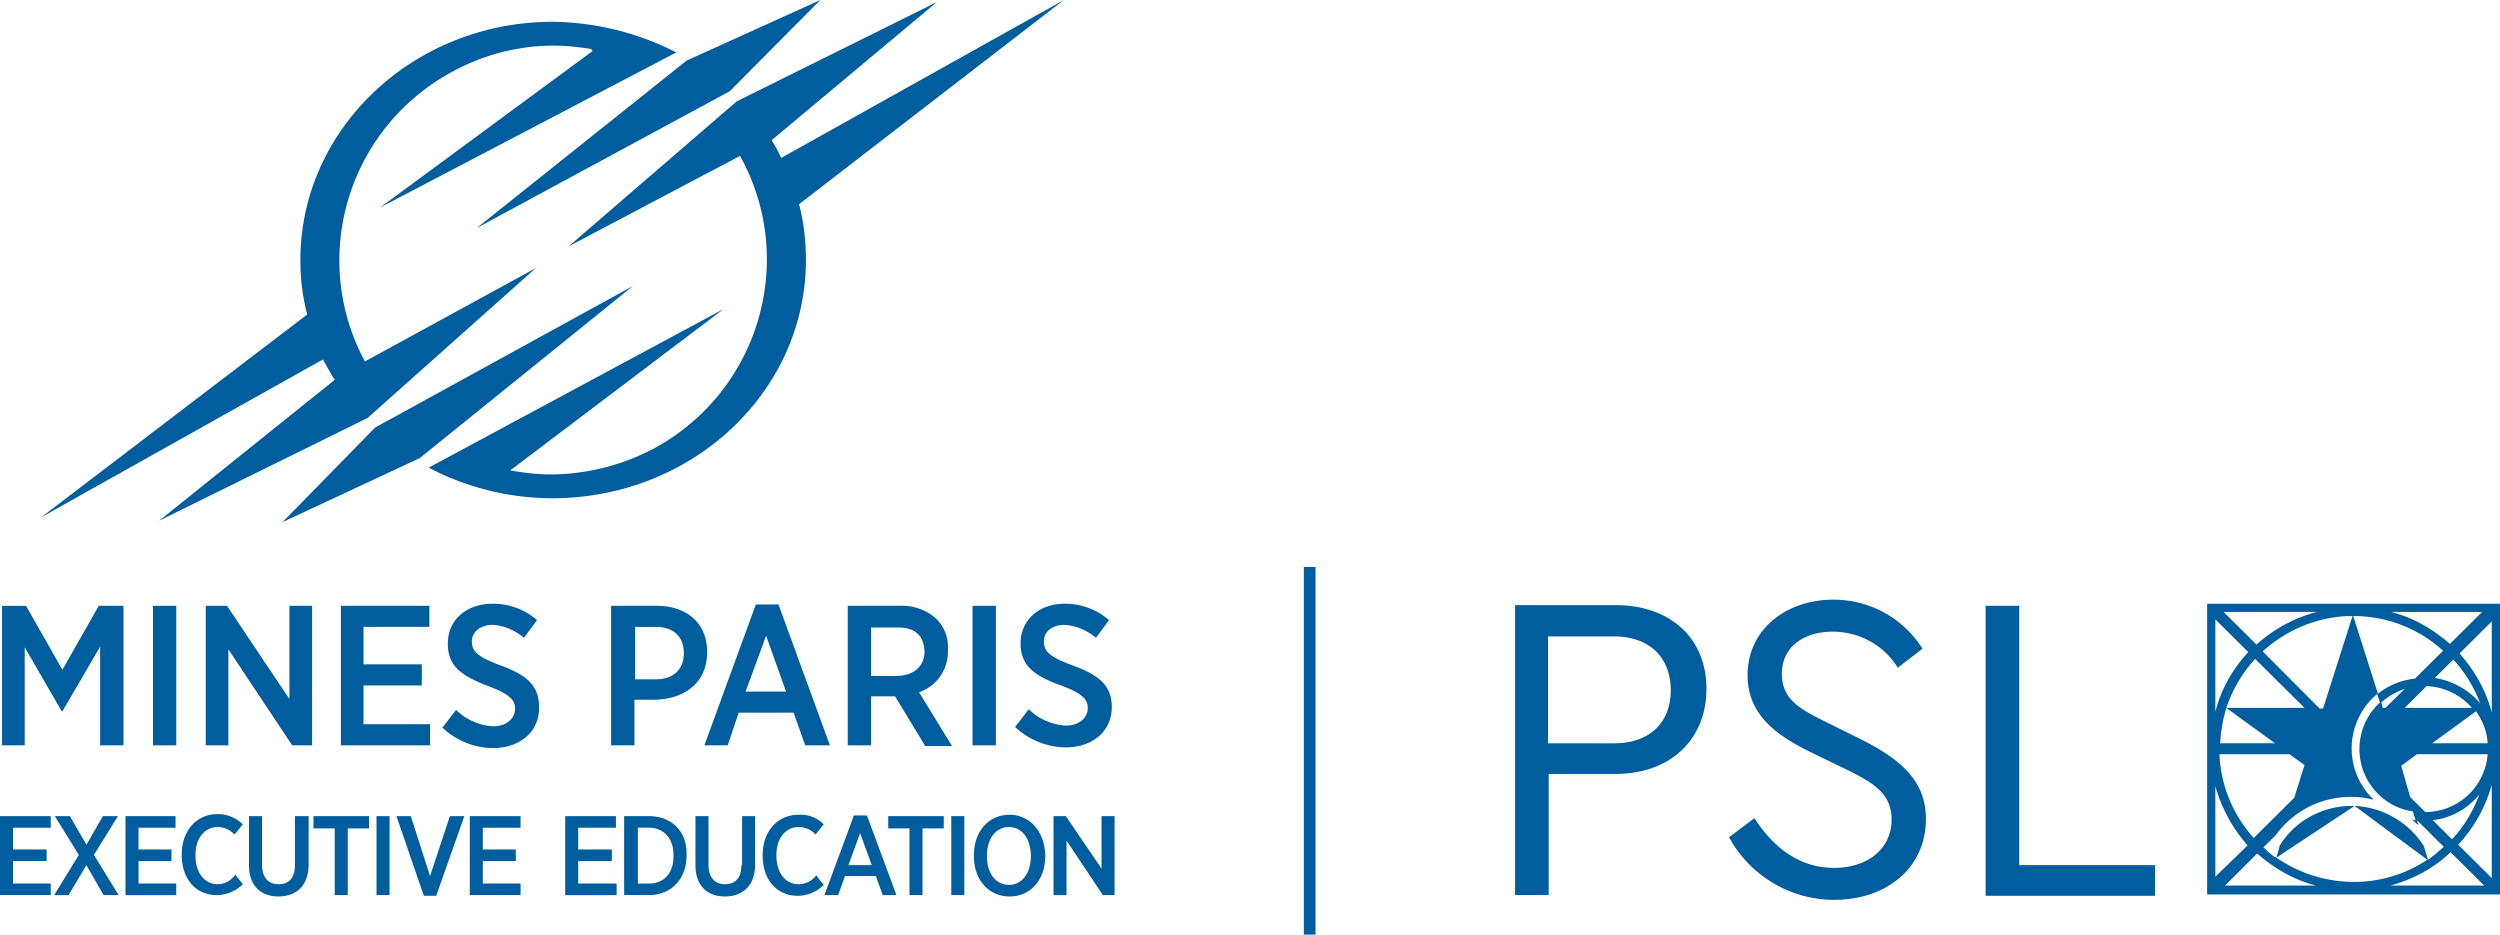
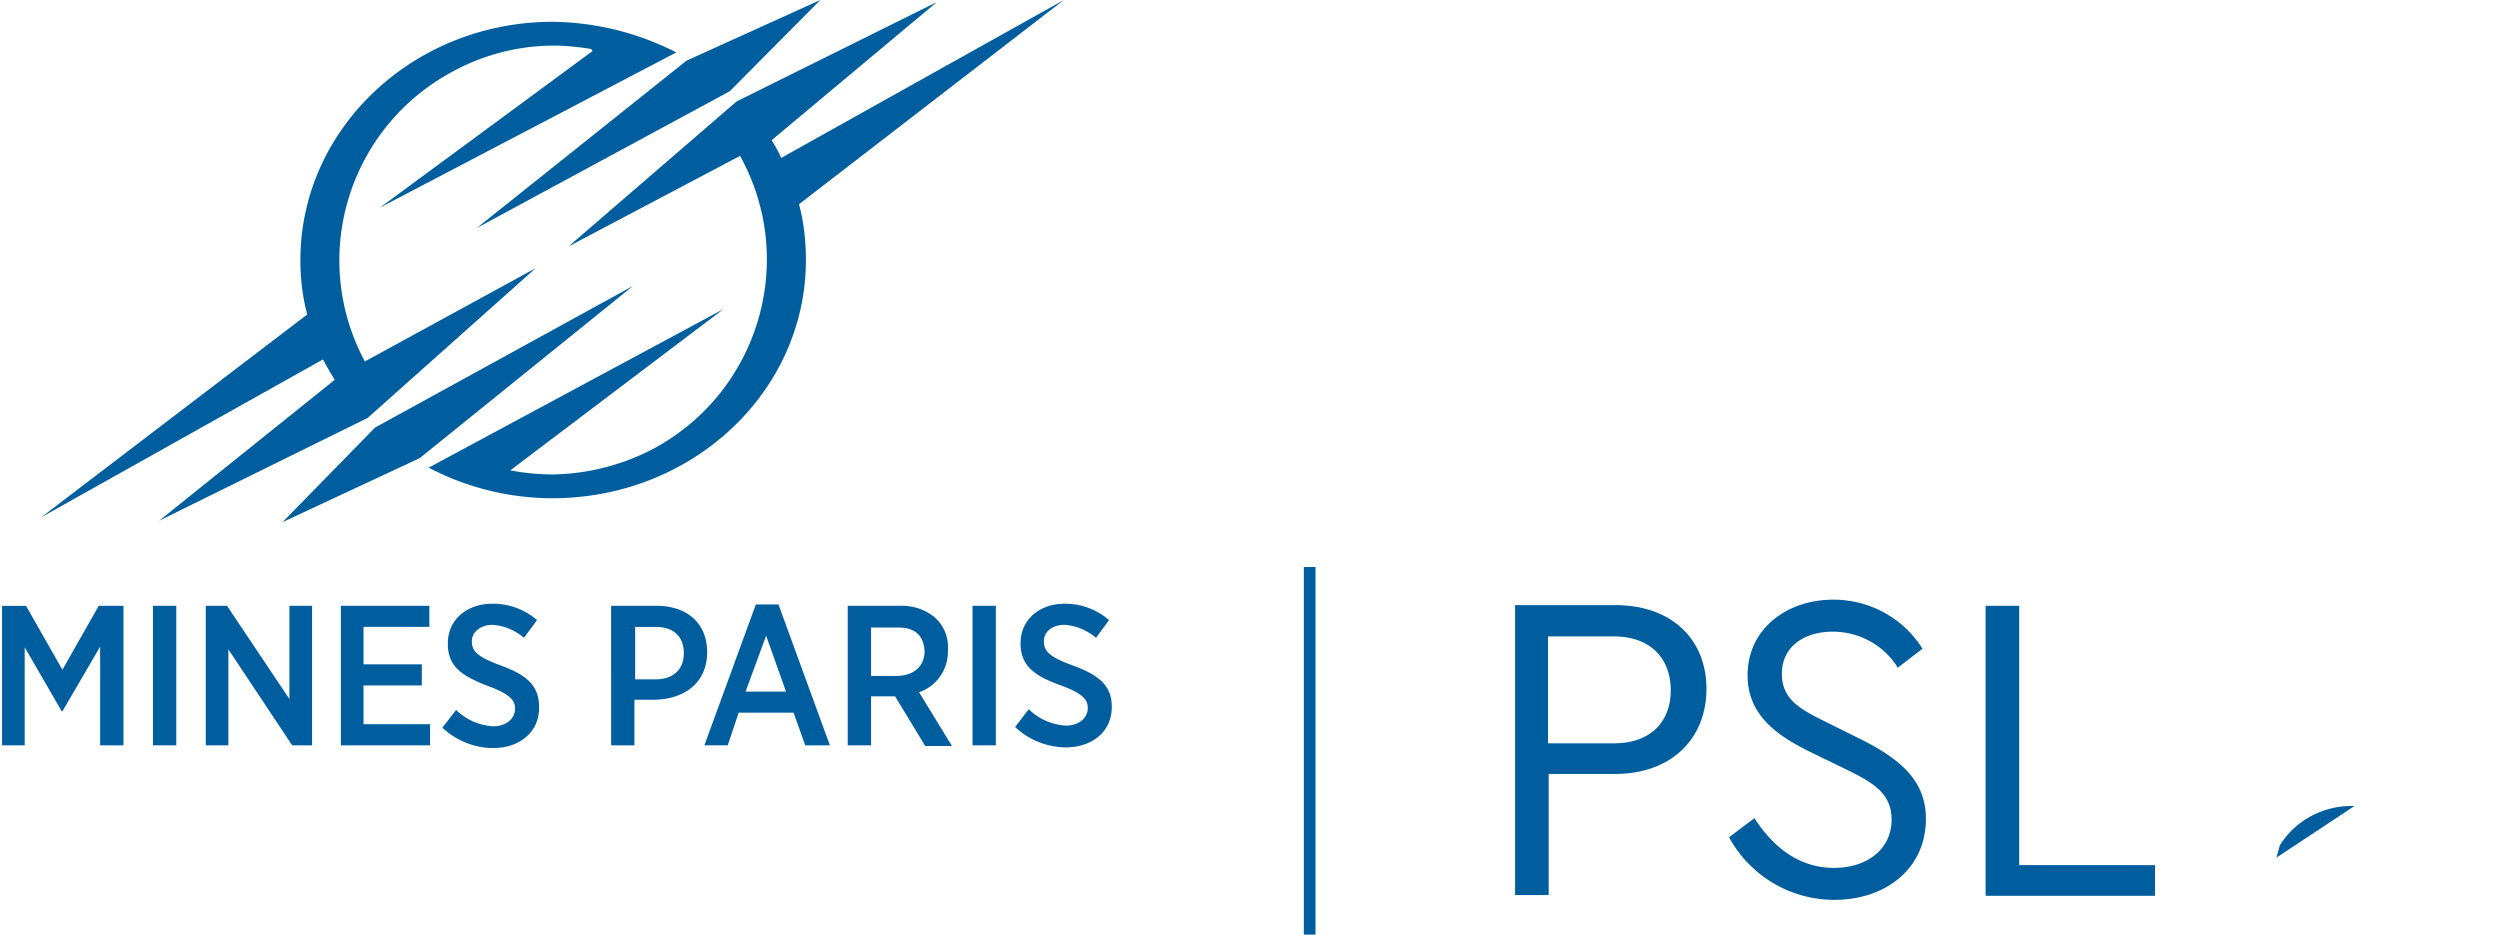
<svg xmlns="http://www.w3.org/2000/svg" width="107" height="40" fill="none">
  <g clip-path="url(#clip0_1832_5960)" fill="#005E9E">
    <path d="M34.493 11.129c0-.816-.088-1.602-.294-2.389L45.532 0 33.436 6.759a6.236 6.236 0 00-.41-.758L40.1.087l-8.572 4.254-7.192 6.205 7.339-3.874c2.466 4.457.822 10.05-3.64 12.498a9.576 9.576 0 01-4.374 1.136 9.632 9.632 0 01-1.82-.175l9.13-6.905-12.623 6.789a11.436 11.436 0 005.284 1.31c6.017 0 10.861-4.573 10.861-10.196zm-20.666 4.254c.146.291.323.582.499.874l-7.515 6.03 8.924-4.399 7.192-6.41-7.31 3.992c-2.407-4.486-.704-10.05 3.817-12.44a9.048 9.048 0 014.256-1.078c.528 0 1.086.059 1.615.146l.058.087-9.1 6.701 12.682-6.642A11.902 11.902 0 0023.66.933c-5.96 0-10.803 4.574-10.803 10.196 0 .787.088 1.574.294 2.33l-11.39 8.683 12.065-6.76z" />
    <path d="M16.057 18.296l-3.963 4.05 5.87-2.739 9.13-7.37-11.037 6.06zM31.234 3.904L35.11 0l-5.724 2.593-8.983 7.167 10.832-5.856zM2.671 28.667L1.115 25.93H.088v5.97h.969v-4.195l1.585 2.738h.03l1.614-2.767V31.9h.998v-5.972H4.227l-1.556 2.738zm4.874-2.738h-.998V31.9h.998v-5.972zm4.843 3.991l-2.671-3.991h-.91V31.9h.968v-4.108l2.73 4.108h.852v-5.972h-.969v3.991zm5.989-3.088v-.903H14.59V31.9h3.816v-.903h-2.847v-1.66h2.495v-.904h-2.495v-1.602h2.818zm3.081 1.66c-1.027-.379-1.262-.612-1.262-1.049 0-.379.352-.699.88-.699.5.03.97.233 1.35.553l.559-.757a2.856 2.856 0 00-1.909-.7c-1.115 0-1.908.7-1.908 1.69v.03c0 .961.588 1.369 1.732 1.806.94.35 1.145.612 1.145.961 0 .437-.381.758-.94.758a2.474 2.474 0 01-1.584-.7l-.587.758c.587.554 1.38.874 2.172.874 1.115 0 1.967-.67 1.967-1.719v-.029c0-.903-.5-1.37-1.615-1.777zm6.636-2.563h-1.938V31.9h.998v-1.952h.881c1.233-.029 2.231-.7 2.231-2.04 0-1.223-.851-1.98-2.172-1.98zm-.03 3.146h-.88v-2.243h.88c.734 0 1.204.379 1.204 1.136 0 .67-.44 1.107-1.204 1.107zm4.286-3.205l-2.202 6.03h.998l.47-1.398h2.349l.499 1.399h1.056l-2.201-6.03h-.969zm-.44 3.73l.88-2.39.852 2.39H31.91zm8.66-1.777v-.03a1.683 1.683 0 00-.5-1.31c-.44-.408-1.027-.583-1.614-.554h-2.173V31.9h.998v-2.097h1.028L39.6 31.93h1.145l-1.409-2.301a1.83 1.83 0 001.233-1.806zm-2.203 1.107h-1.086v-2.07h1.086c.764-.029 1.175.32 1.204 1.02 0 .612-.44 1.049-1.204 1.049zm4.256-3.001h-.998V31.9h.998v-5.972zm1.057 1.601c0 .962.587 1.399 1.732 1.807.94.35 1.145.612 1.145.961 0 .437-.382.758-.94.758a2.475 2.475 0 01-1.585-.7l-.587.758a3.21 3.21 0 002.173.874c1.115 0 1.966-.67 1.966-1.719v-.03c0-.873-.528-1.34-1.644-1.747-1.027-.379-1.262-.612-1.262-1.049 0-.379.323-.699.88-.699.5.03.97.233 1.351.553l.558-.757a2.856 2.856 0 00-1.908-.7c-1.086 0-1.879.7-1.879 1.69zm12.624-3.262h-.5V40h.5V24.268zM69.132 25.9h-4.286v12.41h1.438v-5.186h2.848c2.407 0 3.904-1.515 3.904-3.641 0-2.127-1.497-3.584-3.904-3.584zm-.06 5.914h-2.817v-4.575h2.818c1.614 0 2.436.991 2.436 2.302s-.822 2.273-2.436 2.273zm10.509-.204l-1.35-.67c-1.115-.554-1.967-.962-1.967-2.099 0-1.223 1.028-1.806 2.173-1.806 1.144 0 2.201.583 2.788 1.544l1.057-.815a4.49 4.49 0 00-3.816-2.098c-1.996 0-3.67 1.253-3.67 3.234 0 1.748 1.322 2.622 2.76 3.321l1.38.67c1.203.583 2.025 1.049 2.025 2.185 0 1.253-1.027 2.069-2.466 2.069-1.585 0-2.671-.991-3.405-2.127l-1.086.816a5.127 5.127 0 004.491 2.68c2.26 0 3.934-1.37 3.934-3.467 0-1.631-1.086-2.564-2.848-3.438zm6.842-5.681h-1.439v12.41h7.251v-1.31h-5.812v-11.1zm14.236 8.565c-1.263 0-2.437.641-3.083 1.69l-.146.524 3.346-2.214h-.117z" />
-     <path d="M94.465 25.84v12.442H107V25.84H94.465zm11.771.35l-1.379 1.37c-.734-.641-1.586-1.136-2.525-1.37h3.904zm-2.436 8.566l-.646-.641-.382-1.34.676-.496h3.023a2.68 2.68 0 01-2.671 2.477zm2.319-.758c-.264.7-.646 1.37-1.174 1.923l-.822-.816a3.004 3.004 0 001.996-1.107zm-4.022-3.7h-.117l-.059-.233c.294-.262.646-.466.998-.582l-.822.815zm.822 0l.94-.932c.763.03 1.467.379 1.937.932h-2.877zm1.174 1.515l1.879-1.37c.294.409.47.875.499 1.37h-2.378zm.118-2.797l.792-.786a5.823 5.823 0 011.145 1.864 3.238 3.238 0 00-1.937-1.078zm-8.924 1.282l2.084 1.515h-2.348c.029-.524.117-1.02.264-1.515a5.84 5.84 0 011.233-2.097l2.113 2.097h-3.346zm3.346 2.447l-.44 1.399-1.732 1.719a5.668 5.668 0 01-1.468-3.584h2.995l.645.466zm-1.79-4.865c1.056-.961 2.436-1.515 3.845-1.515l-1.262 3.962h-.147l-2.436-2.447zm2.319-1.69a6.203 6.203 0 00-2.584 1.399L95.17 26.19h3.993zm-4.345.32l1.41 1.4c-.676.728-1.175 1.602-1.41 2.563v-3.962zm0 11.013v-3.875a6.497 6.497 0 001.38 2.535l-1.38 1.34zm.411.379l1.38-1.37c.734.642 1.585 1.137 2.524 1.37h-3.904zm2.202-1.194l-.118-.059-.293-.233v-.029l-.147-.117.528-.524a3.96 3.96 0 014.198-1.515 3.027 3.027 0 01-.088-4.312c.088-.087.176-.174.264-.233l-1.056-3.32c1.438 0 2.788.524 3.845 1.485l-1.204 1.195a3.05 3.05 0 00-1.614.67l.117.35a2.704 2.704 0 00-.146 3.845c.411.437.939.728 1.555.816l.118.378c-.059 0-.118-.029-.147-.029.088.087.176.175.264.233l-.058-.204 1.144 1.136c-.088.088-.205.175-.293.263l-.294.233-.088.058-.176-.583a3.73 3.73 0 00-2.965-1.719l3.112 2.302c-1.938 1.31-4.52 1.253-6.458-.087zm4.873 1.194c.968-.262 1.849-.728 2.583-1.428l1.438 1.428h-4.021zm4.344-.32l-1.438-1.428a6.184 6.184 0 001.438-2.564v3.991zm0-7.08c-.235-.932-.734-1.806-1.379-2.534l1.379-1.37v3.904zM0 38.31h2.172v-.495H.558v-.962h1.438v-.495H.558v-.932h1.614v-.495H0v3.38zm5.048-3.38h-.645l-.705 1.224-.704-1.223h-.646l1.027 1.66-1.057 1.72h.617l.763-1.283.734 1.282h.646L4.02 36.591l1.027-1.66zm.881 1.923h1.409v-.495h-1.41v-.932h1.586v-.495H5.371v3.38h2.172v-.496H5.93v-.962zm3.377-1.456c.293 0 .528.117.734.32l.352-.436a1.513 1.513 0 00-1.086-.437c-.88 0-1.527.699-1.527 1.719v.029c0 1.049.617 1.719 1.497 1.719a1.61 1.61 0 001.116-.467l-.323-.407a.925.925 0 01-.763.407c-.529 0-.94-.466-.94-1.223v-.03c0-.728.411-1.194.94-1.194zm3.317 1.631c0 .554-.264.816-.704.816-.44 0-.705-.291-.705-.845v-2.068h-.558v2.097c0 .874.5 1.34 1.262 1.34.764 0 1.292-.466 1.292-1.369v-2.068h-.587v2.097zm.793-1.573h.91v2.855h.558v-2.855h.91v-.524h-2.378v.524zm3.257-.525h-.558v3.38h.558v-3.38zm1.732 2.564l-.822-2.563h-.616l1.174 3.408h.528l1.204-3.408h-.617l-.85 2.563zm1.702.816h2.173v-.495h-1.615v-.962h1.41v-.495h-1.41v-.932h1.615v-.495h-2.173v3.38zm4.64-1.457h1.439v-.495h-1.439v-.932h1.615v-.495H24.19v3.38h2.201v-.496h-1.644v-.962zm3.023-1.923h-1.057v3.38h1.057c.968 0 1.614-.7 1.614-1.69v-.029c.03-.99-.616-1.66-1.614-1.66zm1.056 1.72c0 .728-.41 1.165-1.056 1.165h-.47v-2.39h.47c.616 0 1.056.438 1.056 1.166v.059zm2.936.378h-.03c0 .554-.264.816-.704.816-.44 0-.705-.291-.705-.845v-2.068h-.557v2.097c0 .874.499 1.34 1.262 1.34s1.291-.466 1.291-1.369v-2.068h-.557v2.097zm2.408.816c-.53 0-.94-.466-.94-1.223v-.03c0-.728.41-1.194.94-1.194.293 0 .557.117.733.32l.352-.436a1.379 1.379 0 00-1.086-.408c-.88 0-1.526.699-1.526 1.719v.029c0 1.049.616 1.719 1.497 1.719.44 0 .822-.175 1.115-.467l-.323-.407a.934.934 0 01-.763.378zm2.377-2.943l-1.262 3.409h.587l.294-.816h1.32l.294.816h.587l-1.262-3.409h-.558zm-.234 2.127l.499-1.37.499 1.37h-.998zm1.703-1.573h.91v2.855h.557v-2.855h.91v-.524h-2.377v.524zm3.257-.525h-.558v3.38h.558v-3.38zm1.937-.058c-.91 0-1.526.728-1.526 1.719v.058c0 .99.616 1.72 1.526 1.72s1.526-.73 1.526-1.72v-.058c-.029-.99-.645-1.719-1.526-1.719zm.91 1.777c0 .728-.381 1.224-.94 1.224-.557 0-.939-.495-.939-1.224v-.029c0-.728.382-1.223.94-1.223.558 0 .94.495.94 1.252zm3.025.525l-1.527-2.243h-.528v3.38h.558V35.98l1.555 2.33h.5v-3.38h-.558v2.244z" />
  </g>
  <defs>
    <clipPath id="clip0_1832_5960">
      <path fill="#fff" d="M0 0h107v40H0z" />
    </clipPath>
  </defs>
</svg>